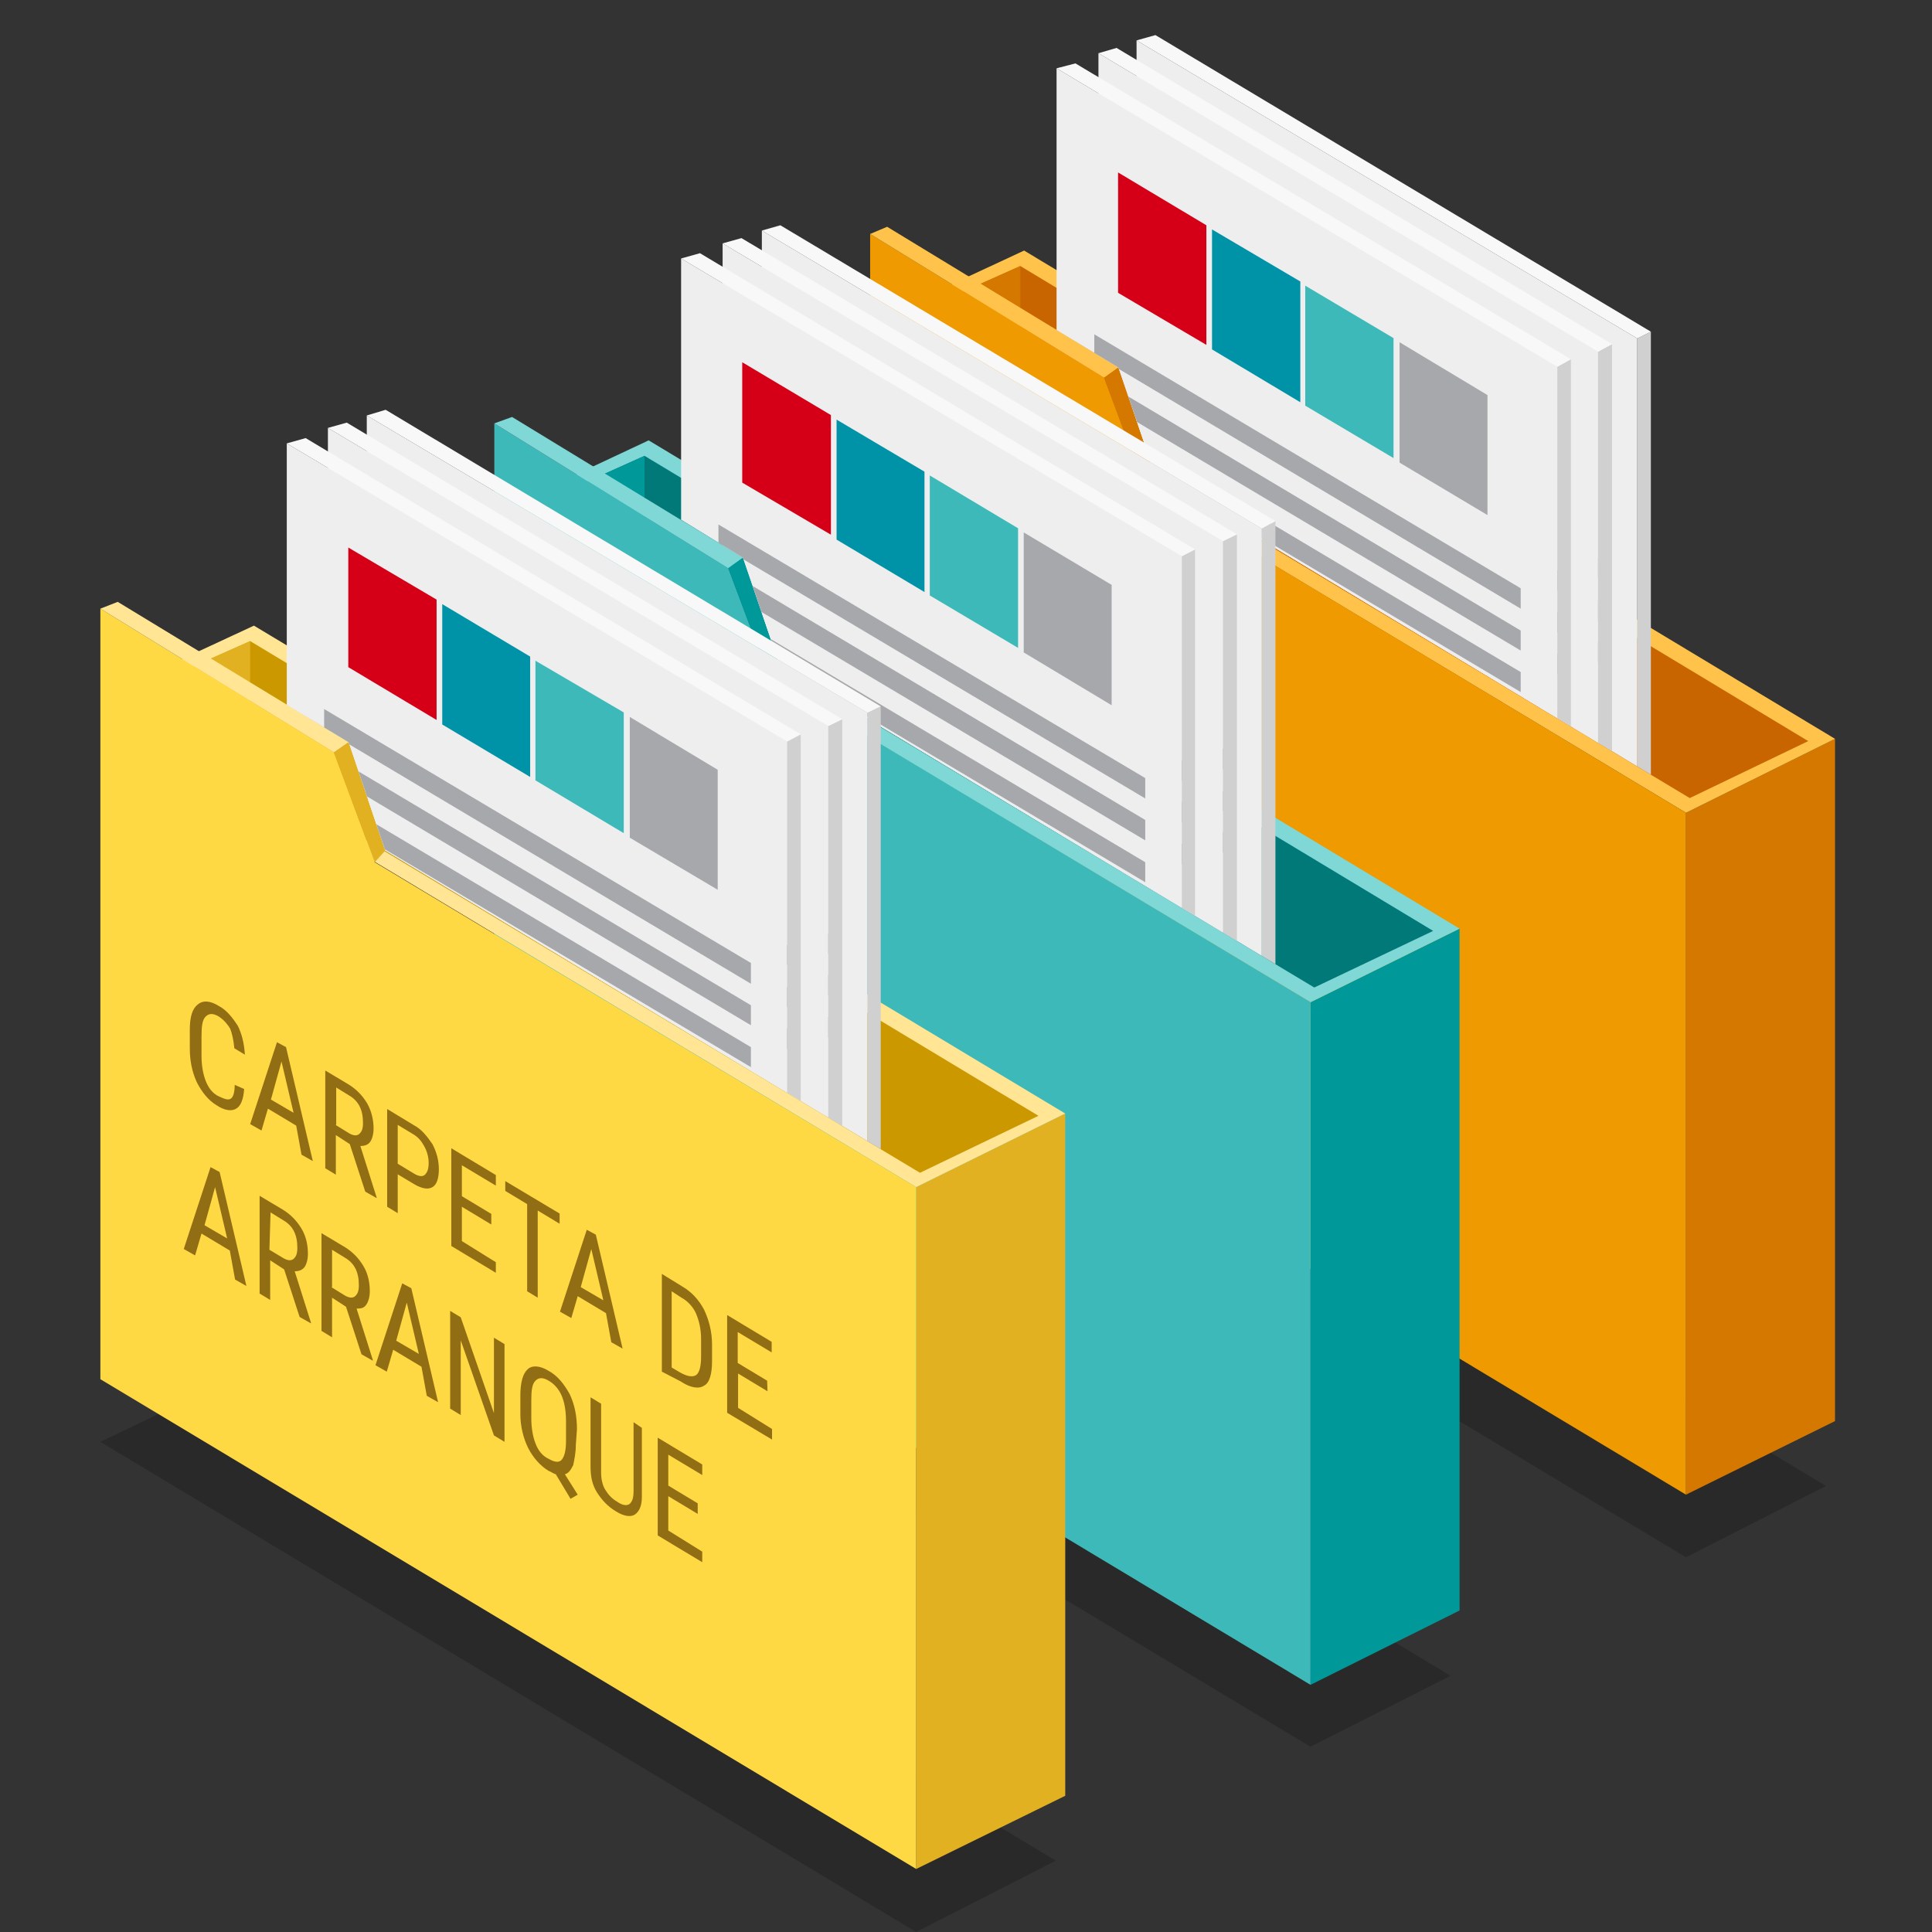
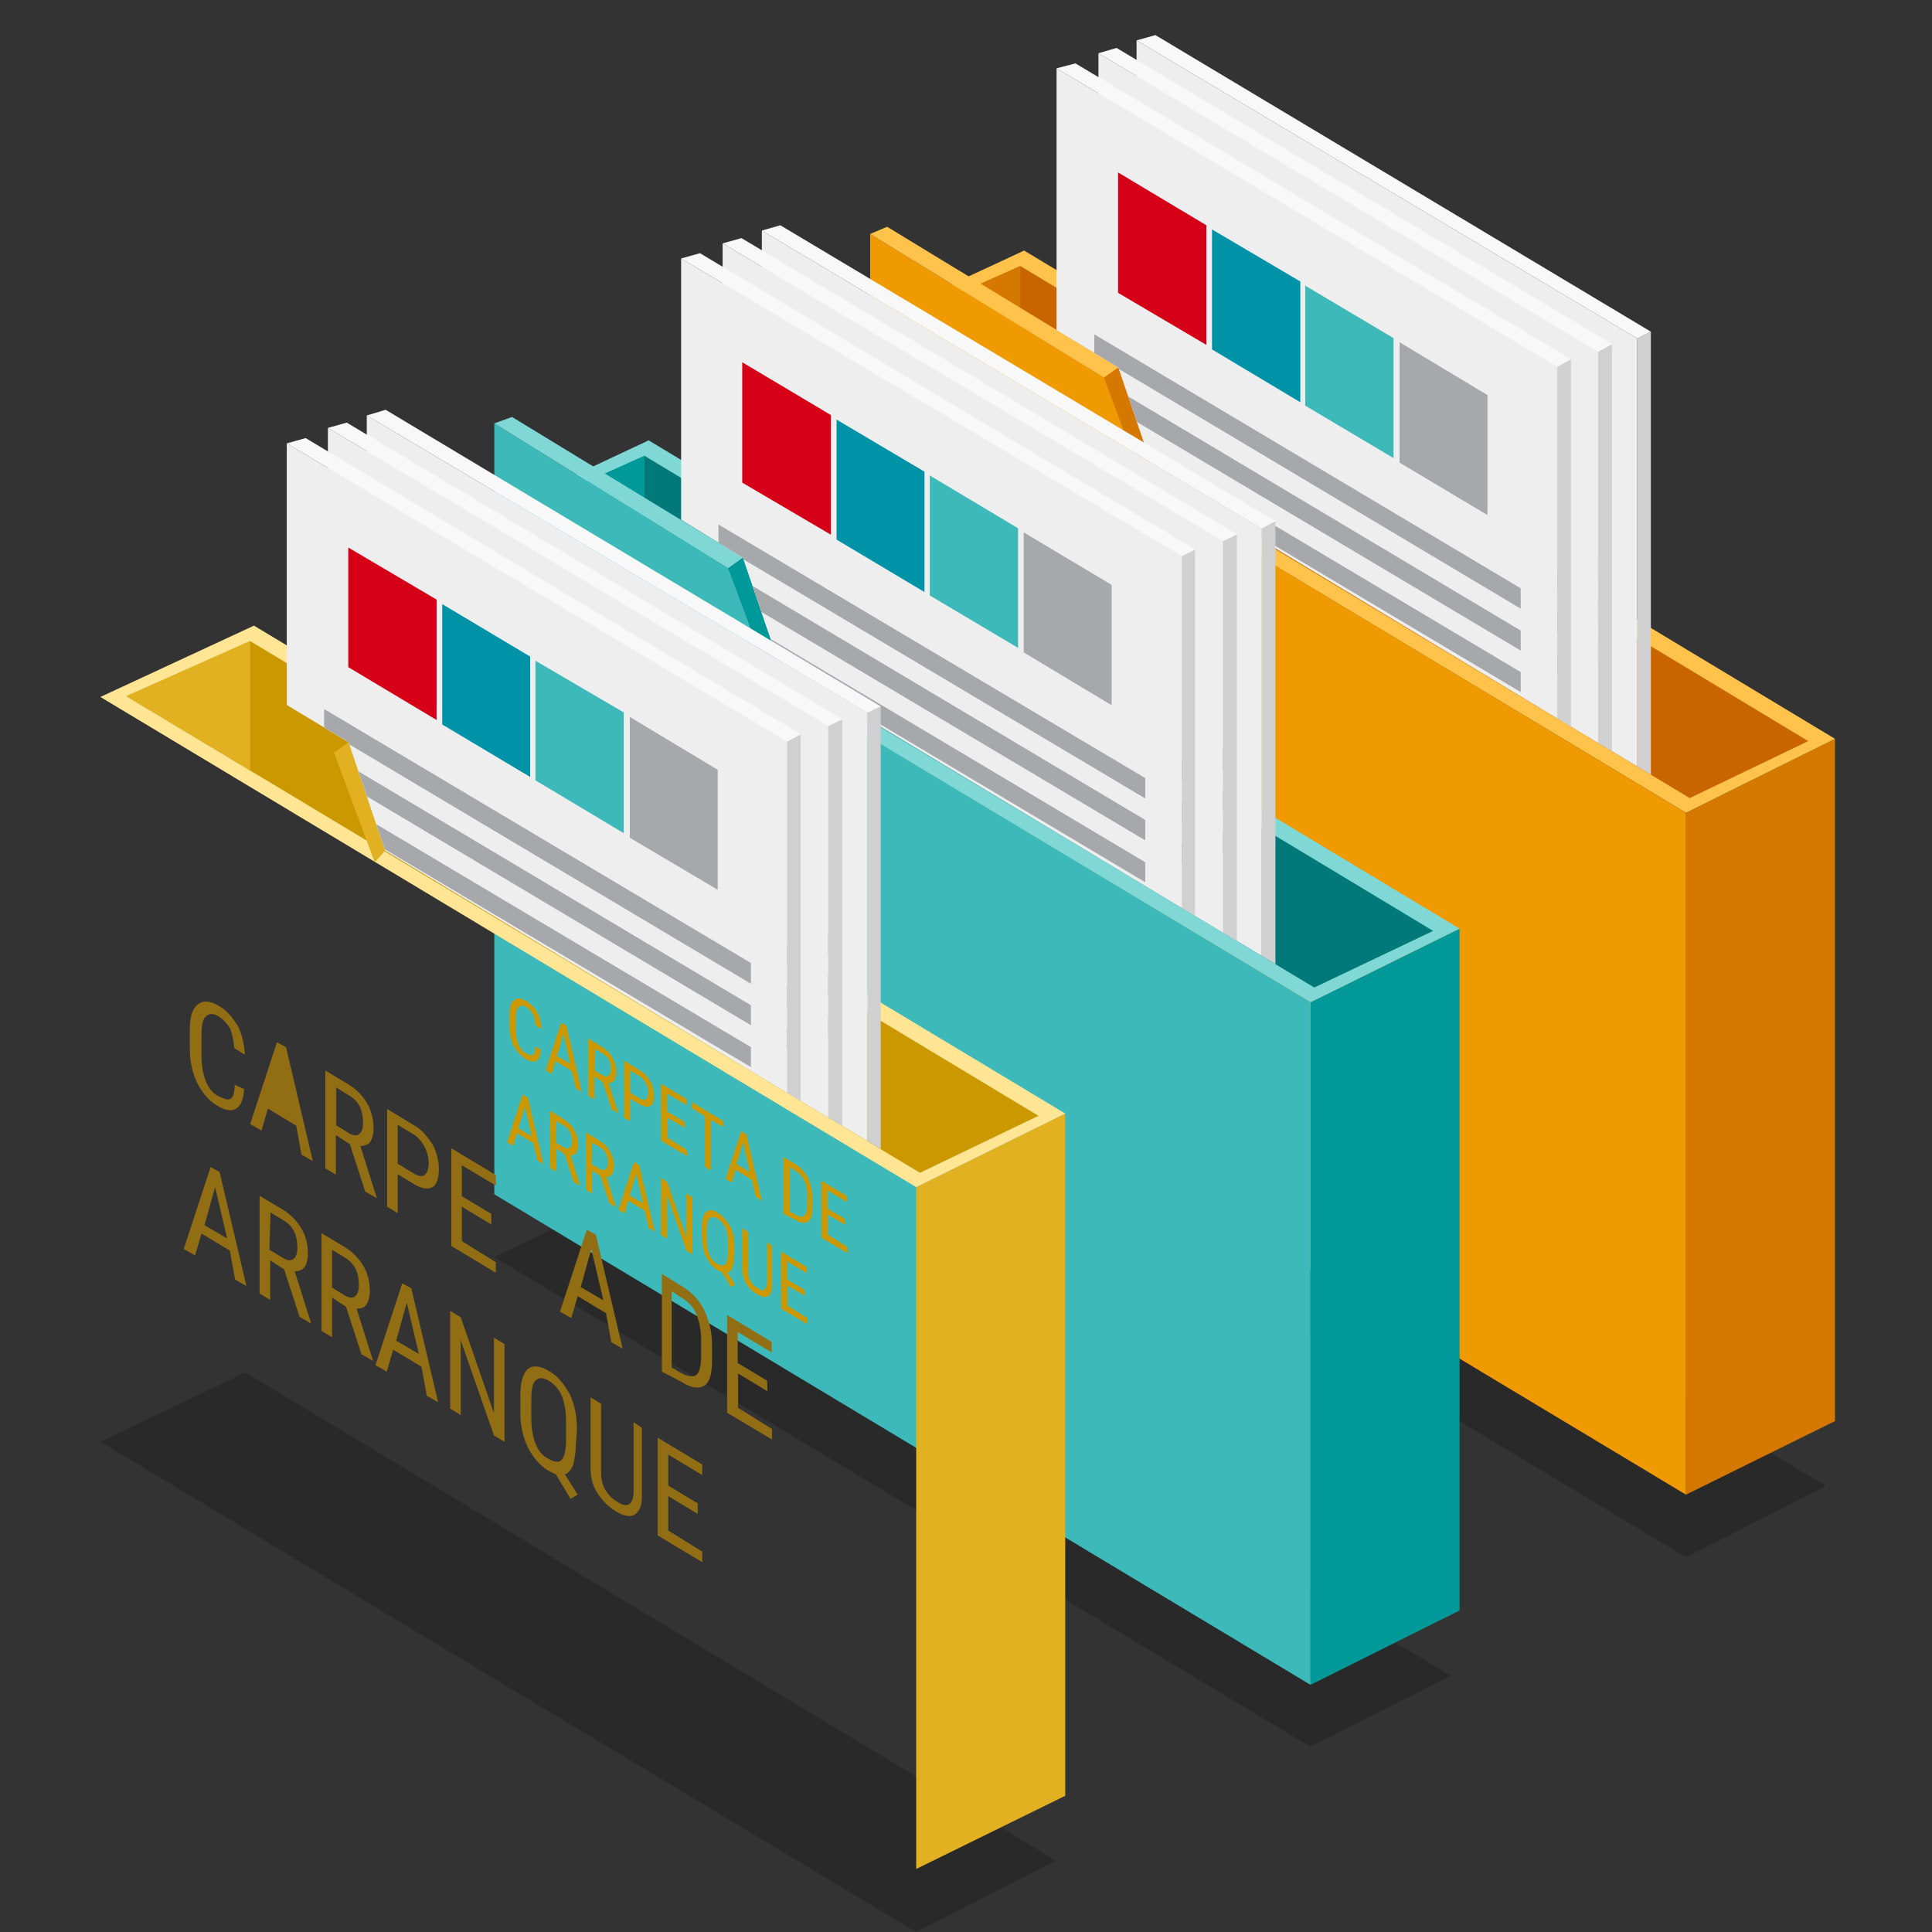
<svg xmlns="http://www.w3.org/2000/svg" xmlns:xlink="http://www.w3.org/1999/xlink" version="1.1" id="Capa_1" x="0px" y="0px" viewBox="0 0 512 512" style="enable-background:new 0 0 512 512;" xml:space="preserve">
  <rect x="0" y="0" width="512" height="512" fill="#333333" stroke="none" />
  <style type="text/css">
	.st0{opacity:0.2;enable-background:new    ;}
	.st1{fill:#D57800;}
	.st2{fill:#FFC34B;}
	.st3{fill:#C86500;}
	.st4{fill:#EF9A00;}
	.st5{clip-path:url(#SVGID_2_);}
	.st6{fill:#EEEEEE;}
	.st7{fill:#A6A8AB;}
	.st8{fill:#D50018;}
	.st9{fill:#0093A8;}
	.st10{fill:#3EB9BA;}
	.st11{fill:#D0D0D0;}
	.st12{fill:#F8F8F8;}
	.st13{fill:#009899;}
	.st14{fill:#7FD7D6;}
	.st15{fill:#007978;}
	.st16{clip-path:url(#SVGID_4_);}
	.st17{fill:#CB9800;}
	.st18{fill:#E2B121;}
	.st19{fill:#FFE594;}
	.st20{fill:#FFD944;}
	.st21{fill:#916D13;}
	.st22{clip-path:url(#SVGID_6_);}
</style>
  <g>
    <polygon class="st0" points="446.8,412.7 483.9,393.8 268.9,264.3 230.6,282.8  " />
    <polygon class="st1" points="486.3,376.6 446.8,396.1 446.8,215.4 486.3,195.8  " />
    <polygon class="st2" points="446.8,215.4 486.3,195.8 271.4,66.4 230.6,85.4  " />
    <polygon class="st3" points="447.8,211.5 479.2,196.4 270.4,70.5 237.5,85.2  " />
    <polygon class="st1" points="270.4,70.5 270.4,70.5 237.5,85.2 270.4,104.8  " />
    <polygon class="st4" points="303.4,129.1 292.6,100.1 230.6,62 230.6,85.4 230.6,266.2 446.8,396.1 446.8,215.4  " />
    <polygon class="st2" points="230.6,62 235.1,60.1 296.4,97.4 292.6,100.1  " />
    <polygon class="st1" points="296.4,97.4 306.2,126.1 303.4,129.1 292.6,100.1  " />
    <g>
      <g>
        <g>
          <g>
            <defs>
              <polygon id="SVGID_1_" points="278.4,86.5 296.4,97.4 306.2,126.1 447.8,211.5 447.8,79.4 307.7,0 278.2,10.6       " />
            </defs>
            <clipPath id="SVGID_2_">
              <use xlink:href="#SVGID_1_" style="overflow:visible;" />
            </clipPath>
            <g class="st5">
              <g>
                <polygon class="st6" points="301.2,191.3 433.9,270.5 433.9,89.7 301.2,10.7        " />
                <polygon class="st7" points="311.2,86.6 424.2,153.7 424.2,148.4 311.2,81.1        " />
                <polygon class="st7" points="311.2,97.5 424.2,164.9 424.2,159.6 311.2,92.2        " />
                <polygon class="st7" points="311.2,108.7 424.2,176 424.2,170.6 311.2,103.4        " />
                <polygon class="st7" points="311.2,119.8 366,152.4 366,147.1 311.2,114.4        " />
                <polygon class="st8" points="317.5,70.1 340.9,84 340.9,52.1 317.5,38.2        " />
                <polygon class="st9" points="342.5,85.3 365.8,99.1 365.8,67.3 342.5,53.3        " />
                <polygon class="st10" points="367.1,100 390.5,114 390.5,82.1 367.1,68.3        " />
                <polygon class="st7" points="392.1,115.2 415.4,129 415.4,97.3 392.1,83.3        " />
                <polygon class="st11" points="437.5,268.5 433.9,270.4 433.9,89.7 437.5,87.9        " />
                <polygon class="st12" points="433.9,89.7 437.5,87.9 306.2,9.3 301.2,10.7        " />
              </g>
              <g>
                <polygon class="st6" points="291.1,194.8 423.5,273.8 423.5,93.2 291.1,14.1        " />
                <polygon class="st7" points="300.9,89.9 414,157.2 414,151.9 300.9,84.5        " />
                <polygon class="st7" points="300.9,101 414,168.4 414,163 300.9,95.7        " />
                <polygon class="st7" points="300.9,112.1 414,179.4 414,174 300.9,106.7        " />
                <polygon class="st7" points="300.9,123.2 355.8,155.9 355.8,150.6 300.9,117.8        " />
                <polygon class="st8" points="307.2,73.5 330.6,87.4 330.6,55.6 307.2,41.6        " />
                <polygon class="st9" points="332.1,88.6 355.5,102.5 355.5,70.6 332.1,56.8        " />
                <polygon class="st10" points="356.9,103.5 380.3,117.4 380.3,85.5 356.9,71.6        " />
                <polygon class="st7" points="381.8,118.6 405.1,132.4 405.1,100.6 381.8,86.7        " />
                <polygon class="st11" points="427.2,271.9 423.5,273.8 423.5,93.2 427.2,91.2        " />
                <polygon class="st12" points="423.5,93.2 427.2,91.2 295.9,12.7 291.1,14.1        " />
              </g>
              <g>
                <polygon class="st6" points="280,198.9 412.7,277.9 412.7,97.2 280,18.1        " />
                <polygon class="st7" points="290,93.9 403,161.3 403,155.9 290,88.6        " />
                <polygon class="st7" points="290,105.1 403,172.4 403,167.1 290,99.7        " />
                <polygon class="st7" points="290,116.1 403,183.4 403,178.1 290,110.8        " />
                <polygon class="st7" points="290,127.2 344.8,160 344.8,154.6 290,121.9        " />
                <polygon class="st8" points="296.3,77.6 319.7,91.4 319.7,59.7 296.3,45.7        " />
                <polygon class="st9" points="321.2,92.6 344.6,106.6 344.6,74.6 321.2,60.8        " />
                <polygon class="st10" points="345.9,107.5 369.3,121.4 369.3,89.6 345.9,75.7        " />
                <polygon class="st7" points="370.9,122.6 394.2,136.5 394.2,104.7 370.9,90.7        " />
                <polygon class="st11" points="416.3,275.9 412.7,277.9 412.7,97.2 416.3,95.2        " />
                <polygon class="st12" points="412.7,97.2 416.3,95.2 285,16.8 280,18.1        " />
              </g>
            </g>
          </g>
        </g>
      </g>
    </g>
  </g>
  <g>
    <polygon class="st0" points="347.3,462.9 384.4,444.1 169.6,314.8 131,333.1  " />
    <polygon class="st13" points="386.8,426.8 347.3,446.5 347.3,265.6 386.8,246.1  " />
    <polygon class="st14" points="347.3,265.6 386.8,246.1 171.9,116.7 131,135.9  " />
    <polygon class="st15" points="348.3,261.7 379.8,246.7 170.8,120.8 138.1,135.5  " />
    <polygon class="st13" points="170.8,120.8 170.8,120.8 138.1,135.5 170.8,155.1  " />
    <polygon class="st10" points="203.8,179.4 193,150.6 131,112.2 131,135.9 131,316.5 347.3,446.5 347.3,265.6  " />
    <polygon class="st14" points="131,112.2 135.7,110.5 196.9,147.8 193,150.6  " />
    <polygon class="st13" points="196.9,147.8 206.7,176.5 203.8,179.4 193,150.6  " />
    <g>
      <g>
        <g>
          <g>
            <defs>
              <polygon id="SVGID_3_" points="178.8,136.7 196.9,147.8 206.7,176.5 348.3,261.7 348.3,129.8 208.3,50.4 178.6,61.1       " />
            </defs>
            <clipPath id="SVGID_4_">
              <use xlink:href="#SVGID_3_" style="overflow:visible;" />
            </clipPath>
            <g class="st16">
              <g>
                <polygon class="st6" points="201.9,241.8 334.4,320.8 334.4,140.1 201.9,61.1        " />
                <polygon class="st7" points="211.6,136.8 324.7,204.2 324.7,198.8 211.6,131.4        " />
                <polygon class="st7" points="211.6,147.9 324.7,215.3 324.7,210 211.6,142.6        " />
                <polygon class="st7" points="211.6,159 324.7,226.3 324.7,220.9 211.6,153.7        " />
                <polygon class="st7" points="211.6,170.1 266.6,202.9 266.6,197.5 211.6,164.8        " />
                <polygon class="st8" points="217.9,120.4 241.4,134.3 241.4,102.5 217.9,88.6        " />
                <polygon class="st9" points="242.9,135.5 266.3,149.5 266.3,117.5 242.9,103.7        " />
                <polygon class="st10" points="267.6,150.4 291.1,164.3 291.1,132.4 267.6,118.6        " />
                <polygon class="st7" points="292.6,165.5 316,179.4 316,147.6 292.6,133.6        " />
                <polygon class="st11" points="338,318.9 334.4,320.7 334.4,140.1 338,138.1        " />
                <polygon class="st12" points="334.4,140.1 338,138.1 206.8,59.7 201.9,61.1        " />
              </g>
              <g>
                <polygon class="st6" points="191.5,245.1 324.1,324.1 324.1,143.4 191.5,64.5        " />
                <polygon class="st7" points="201.5,140.3 314.5,207.6 314.5,202.2 201.5,134.9        " />
                <polygon class="st7" points="201.5,151.2 314.5,218.6 314.5,213.3 201.5,145.9        " />
                <polygon class="st7" points="201.5,162.4 314.5,229.8 314.5,224.4 201.5,157.1        " />
                <polygon class="st7" points="201.5,173.6 256.3,206.2 256.3,200.9 201.5,168.1        " />
                <polygon class="st8" points="207.7,123.8 231.1,137.7 231.1,105.8 207.7,92        " />
                <polygon class="st9" points="232.8,139 256.1,152.9 256.1,121 232.8,107        " />
                <polygon class="st10" points="257.4,153.7 280.8,167.7 280.8,135.9 257.4,122        " />
                <polygon class="st7" points="282.4,168.9 305.7,182.9 305.7,151 282.4,137        " />
                <polygon class="st11" points="327.8,322.2 324.1,324.1 324.1,143.4 327.8,141.6        " />
                <polygon class="st12" points="324.1,143.4 327.8,141.6 196.5,63.1 191.5,64.5        " />
              </g>
              <g>
                <polygon class="st6" points="180.5,249.2 313.2,328.3 313.2,147.4 180.5,68.5        " />
                <polygon class="st7" points="190.4,144.3 303.5,211.6 303.5,206.2 190.4,139        " />
                <polygon class="st7" points="190.4,155.4 303.5,222.7 303.5,217.3 190.4,149.9        " />
                <polygon class="st7" points="190.4,166.4 303.5,233.8 303.5,228.5 190.4,161.1        " />
                <polygon class="st7" points="190.4,177.6 245.3,210.3 245.3,204.9 190.4,172.3        " />
                <polygon class="st8" points="196.7,127.9 220.2,141.7 220.2,110 196.7,96        " />
                <polygon class="st9" points="221.7,143 245,156.9 245,125 221.7,111.2        " />
                <polygon class="st10" points="246.4,157.8 269.8,171.7 269.8,140 246.4,126        " />
                <polygon class="st7" points="271.3,172.9 294.6,186.9 294.6,155 271.3,141.1        " />
                <polygon class="st11" points="316.7,326.3 313.2,328.3 313.2,147.4 316.7,145.6        " />
                <polygon class="st12" points="313.2,147.4 316.7,145.6 185.5,67.1 180.5,68.5        " />
              </g>
            </g>
          </g>
        </g>
      </g>
    </g>
  </g>
  <g>
    <g>
      <path class="st17" d="M143.3,278.1c-0.1,1.6-0.4,2.6-1.1,3c-0.7,0.4-1.7,0.3-3-0.5c-1.3-0.9-2.3-2.1-3.1-3.5    c-0.8-1.6-1.1-3.4-1.1-5.3V269c0-2.1,0.4-3.3,1.2-3.9c0.8-0.7,1.8-0.7,3.3,0.2c1.2,0.7,2.2,1.8,2.9,3c0.7,1.3,1,2.7,1.1,4.4    l-1.6-1c-0.1-1.3-0.3-2.3-0.7-3s-0.9-1.3-1.7-1.8s-1.5-0.5-2.1,0c-0.5,0.5-0.7,1.5-0.7,3.1v2.8c0,1.5,0.2,2.8,0.7,3.9    c0.4,1.1,1.1,2,2,2.4c0.8,0.5,1.4,0.7,1.8,0.4c0.4-0.2,0.7-1,0.7-2.2L143.3,278.1z" />
      <path class="st17" d="M151.5,283.8l-4.3-2.6l-1,3.4l-1.6-1l4.1-12.6l1.4,0.8l4.1,17.6l-1.6-1L151.5,283.8z M147.6,279.8l3.5,2.1    l-1.8-7.9L147.6,279.8z" />
      <path class="st17" d="M159.7,286.7l-2.2-1.4v6.1l-1.6-1v-15.2l3.6,2.2c1.2,0.8,2.2,1.7,2.8,2.9c0.7,1.1,1,2.5,1,3.9    c0,0.9-0.2,1.6-0.5,2.1c-0.4,0.5-0.8,0.7-1.5,0.7l2.5,7.9v0.1l-1.7-1L159.7,286.7z M157.6,283.7l2,1.2c0.7,0.4,1.2,0.5,1.6,0.2    c0.4-0.3,0.7-0.8,0.7-1.7c0-2-0.7-3.4-2.2-4.2l-2-1.2L157.6,283.7z" />
      <path class="st17" d="M167,291.2v6l-1.6-1v-15.1l4.1,2.5c1.2,0.7,2.1,1.7,2.8,2.9c0.7,1.2,1,2.5,1,3.9s-0.3,2.4-1,2.7    c-0.7,0.4-1.6,0.2-2.7-0.4L167,291.2z M167,289.6l2.5,1.5c0.7,0.4,1.3,0.5,1.6,0.2c0.4-0.3,0.7-0.9,0.7-1.8c0-0.9-0.2-1.7-0.7-2.5    c-0.4-0.8-0.9-1.4-1.6-1.8l-2.5-1.5V289.6z" />
      <path class="st17" d="M181.5,298.9l-4.6-2.7v5.3l5.2,3.3v1.6l-6.9-4.1v-15.1l6.8,4.1v1.6l-5.2-3.1v4.8l4.6,2.7L181.5,298.9z" />
      <path class="st17" d="M191.9,298.8l-3.5-2v13.4l-1.6-1v-13.4l-3.4-2.1v-1.6l8.3,5v1.6H191.9z" />
      <path class="st17" d="M199.2,312.6l-4.3-2.6l-1,3.4l-1.6-1l4.1-12.6l1.4,0.8l4.1,17.6l-1.6-1L199.2,312.6z M195.2,308.5l3.5,2.1    l-1.8-7.9L195.2,308.5z" />
      <path class="st17" d="M207.6,321.7v-15.1l3,1.8c1.5,0.9,2.6,2.1,3.5,3.7c0.8,1.6,1.2,3.4,1.2,5.4v2.5c0,2.1-0.4,3.4-1.2,3.8    c-0.8,0.4-2.1,0.4-3.6-0.7L207.6,321.7z M209.3,309.3V321l1.3,0.8c1.1,0.7,2,0.8,2.5,0.4c0.5-0.4,0.8-1.4,0.8-2.9v-2.6    c0-1.6-0.3-2.9-0.8-3.9c-0.5-1-1.3-2-2.3-2.5L209.3,309.3z" />
      <path class="st17" d="M224,324.6l-4.6-2.7v5.3l5.2,3.3v1.6l-6.9-4.1v-15.1l6.8,4.1v1.6l-5.2-3.1v4.8l4.6,2.7L224,324.6z" />
      <path class="st17" d="M141.3,302.9l-4.3-2.6l-1,3.4l-1.6-1l4.1-12.6l1.4,0.8l4.1,17.6l-1.6-1L141.3,302.9z M137.4,299l3.5,2.1    l-1.8-7.9L137.4,299z" />
      <path class="st17" d="M149.6,305.8l-2.2-1.4v6.1l-1.6-1v-15.1l3.6,2.2c1.2,0.8,2.2,1.7,2.8,2.9c0.7,1.2,1,2.5,1,3.9    c0,0.9-0.2,1.6-0.5,2.1c-0.4,0.5-0.8,0.7-1.5,0.7l2.5,7.9v0.1l-1.7-1L149.6,305.8z M147.3,302.8l2,1.2c0.7,0.4,1.2,0.5,1.6,0.2    c0.4-0.3,0.7-0.8,0.7-1.7c0-2-0.7-3.4-2.2-4.2l-2-1.2L147.3,302.8z" />
      <path class="st17" d="M159.1,311.6l-2.2-1.4v6.1l-1.6-1v-15.2l3.6,2.2c1.2,0.8,2.2,1.7,2.8,2.9c0.7,1.2,1,2.5,1,3.9    c0,0.9-0.2,1.6-0.5,2.1c-0.4,0.5-0.8,0.7-1.5,0.7l2.5,7.9v0.1l-1.7-1L159.1,311.6z M156.8,308.5l2,1.2c0.7,0.4,1.2,0.5,1.6,0.2    c0.4-0.3,0.7-0.8,0.7-1.7c0-2-0.7-3.4-2.2-4.2l-2-1.2L156.8,308.5z" />
      <path class="st17" d="M170.8,320.8l-4.3-2.6l-1,3.4l-1.6-1L168,308l1.4,0.8l4.1,17.6l-1.6-1L170.8,320.8z M166.9,316.8l3.5,2.1    l-1.8-7.9L166.9,316.8z" />
      <path class="st17" d="M183.5,332.4l-1.6-1l-5.1-14.6v11.5l-1.6-1v-15.1l1.6,1l5.1,14.7v-11.6l1.6,1V332.4z" />
      <path class="st17" d="M194.5,332.8c0,1.3-0.1,2.3-0.4,3.1c-0.3,0.7-0.7,1.2-1.3,1.4l2,3.1l-1.1,0.7l-2.3-3.9    c-0.4-0.1-0.7-0.3-1.1-0.5c-1.3-0.8-2.4-2.1-3.1-3.5c-0.8-1.5-1.1-3.4-1.2-5.3v-2.7c0-2.1,0.4-3.4,1.1-4c0.7-0.7,1.8-0.7,3.1,0.2    c1.4,0.8,2.4,2.1,3.3,3.6c0.9,1.5,1.1,3.4,1.1,5.4V332.8z M192.9,329.2c0-1.6-0.2-2.9-0.7-3.9c-0.5-1-1.1-1.8-2.1-2.4    c-0.9-0.5-1.5-0.5-2.1,0c-0.4,0.5-0.7,1.5-0.7,3v2.7c0,1.5,0.2,2.8,0.7,3.9s1.1,2,2.1,2.4c0.9,0.5,1.6,0.7,2.1,0.1    c0.4-0.5,0.7-1.4,0.7-2.9V329.2z" />
      <path class="st17" d="M204.6,330.2v10.6c0,1.4-0.4,2.3-1.1,2.7c-0.7,0.4-1.6,0.2-2.9-0.5c-1.3-0.8-2.2-1.7-2.9-2.9    c-0.7-1.2-1-2.5-1-4v-10.6l1.6,1V337c0,1,0.2,2,0.7,2.6c0.4,0.7,0.9,1.3,1.8,1.8c0.8,0.5,1.4,0.7,1.8,0.3c0.4-0.3,0.7-0.9,0.7-2    v-10.5L204.6,330.2z" />
      <path class="st17" d="M213.3,343.4l-4.6-2.7v5.3l5.2,3.3v1.6l-6.9-4.1v-15.1l6.8,4.1v1.6l-5.2-3.1v4.8l4.6,2.7L213.3,343.4z" />
    </g>
    <polygon class="st0" points="242.8,512 279.8,493.1 65,363.7 26.6,382.1  " />
    <polygon class="st18" points="282.3,475.9 242.8,495.3 242.8,314.6 282.3,295.1  " />
    <polygon class="st19" points="242.8,314.6 282.3,295.1 67.3,165.8 26.6,184.7  " />
    <polygon class="st17" points="243.8,310.8 275.2,295.7 66.3,169.9 33.5,184.5  " />
    <polygon class="st18" points="66.3,169.9 66.3,169.9 33.5,184.5 66.3,204.1  " />
-     <polygon class="st20" points="99.3,228.5 88.5,199.4 26.6,161.3 26.6,184.7 26.6,365.5 242.8,495.3 242.8,314.6  " />
-     <polygon class="st19" points="26.6,161.3 31.2,159.5 92.4,196.7 88.5,199.4  " />
    <polygon class="st18" points="92.4,196.7 102.1,225.4 99.3,228.5 88.5,199.4  " />
    <g>
      <path class="st21" d="M64.7,288.6c-0.2,2.8-0.9,4.5-2.1,5.2c-1.1,0.7-3,0.6-5.2-0.9c-2.2-1.3-3.9-3.5-5.2-6    c-1.3-2.8-1.9-5.8-1.9-9.1v-4.9c0-3.5,0.7-5.6,2.1-6.7c1.3-1.1,3.2-1.1,5.6,0.4c2.1,1.1,3.7,3.2,5,5.2c1.1,2.2,1.7,4.7,1.9,7.7    l-2.8-1.7c-0.2-2.2-0.6-3.9-1.1-5.2c-0.7-1.1-1.5-2.2-3-3.2c-1.5-0.9-2.6-0.9-3.5,0c-0.9,0.9-1.1,2.6-1.1,5.4v4.9    c0,2.6,0.4,4.9,1.1,6.7c0.7,1.9,1.9,3.4,3.4,4.1c1.5,0.7,2.4,1.1,3.2,0.7c0.7-0.4,1.1-1.7,1.1-3.7L64.7,288.6z" />
-       <path class="st21" d="M78.5,298.3l-7.5-4.5l-1.7,5.8l-3-1.7l7.1-21.7l2.4,1.3l7.1,30.2l-3-1.7L78.5,298.3z M71.8,291.4l6,3.5    l-3.2-13.6L71.8,291.4z" />
+       <path class="st21" d="M78.5,298.3l-7.5-4.5l-1.7,5.8l-3-1.7l7.1-21.7l2.4,1.3l7.1,30.2l-3-1.7L78.5,298.3z M71.8,291.4l6,3.5    L71.8,291.4z" />
      <path class="st21" d="M92.7,303.2l-3.7-2.4v10.5l-2.8-1.7v-25.9l6.2,3.7c2.1,1.3,3.7,3,4.9,5c1.1,1.9,1.7,4.3,1.7,6.7    c0,1.5-0.4,2.8-0.9,3.5s-1.3,1.1-2.6,1.1l4.3,13.6v0.2l-3-1.7L92.7,303.2z M88.9,298.1l3.4,2.1c1.1,0.7,2.1,0.9,2.8,0.4    c0.7-0.6,1.1-1.3,1.1-3c0-3.4-1.1-5.8-3.7-7.3l-3.4-2.1v9.9H88.9z" />
      <path class="st21" d="M105.4,311.2v10.3l-2.8-1.7v-25.9l7.1,4.3c2.1,1.1,3.5,3,4.9,5c1.1,2.1,1.7,4.3,1.7,6.7    c0,2.4-0.6,4.1-1.7,4.7c-1.1,0.7-2.8,0.4-4.7-0.7L105.4,311.2z M105.4,308.4l4.3,2.6c1.1,0.7,2.2,0.9,2.8,0.4    c0.7-0.6,1.1-1.5,1.1-3.2c0-1.5-0.4-3-1.1-4.3c-0.7-1.3-1.5-2.4-2.8-3.2l-4.3-2.6V308.4z" />
      <path class="st21" d="M130.2,324.5l-7.8-4.7v9.1l9,5.6v2.8l-11.8-7.1v-25.9l11.8,7.1v2.8l-9-5.4v8.2l7.8,4.7V324.5z" />
-       <path class="st21" d="M148.3,324.3l-5.8-3.5v23.1l-2.8-1.7v-23.1l-5.8-3.5v-2.6l14.4,8.6V324.3z" />
      <path class="st21" d="M160.6,348l-7.5-4.5l-1.7,5.8l-3-1.7l7.1-21.7l2.4,1.3l7.1,30.2l-3-1.7L160.6,348z M153.9,341.1l6,3.5    l-3.2-13.6L153.9,341.1z" />
      <path class="st21" d="M175.4,363.5v-25.9l5.2,3.2c2.6,1.5,4.5,3.5,6,6.3c1.3,2.8,2.1,5.8,2.1,9.3v4.3c0,3.5-0.7,5.8-2.1,6.5    c-1.3,0.9-3.5,0.7-6.2-1.1L175.4,363.5z M178,342.2v20.2l2.2,1.3c1.9,1.1,3.4,1.3,4.3,0.7c0.9-0.7,1.3-2.4,1.3-5v-4.5    c0-2.8-0.6-5-1.3-6.7c-0.7-1.7-2.2-3.4-3.9-4.3L178,342.2z" />
      <path class="st21" d="M203.4,368.7l-7.8-4.7v9.1l9,5.6v2.8l-11.9-7.1v-25.9l11.8,7.1v2.8l-9-5.4v8.2l7.8,4.7L203.4,368.7z" />
      <path class="st21" d="M60.9,331.4l-7.5-4.5l-1.7,5.8l-3-1.7l7.1-21.7l2.4,1.3l7.1,30.2l-3-1.7L60.9,331.4z M54.2,324.7l6,3.5    L57,314.6L54.2,324.7z" />
      <path class="st21" d="M75.3,336.4l-3.7-2.4v10.5l-2.8-1.7v-25.9l6.2,3.7c2.1,1.3,3.7,3,4.9,5s1.7,4.3,1.7,6.7    c0,1.5-0.4,2.8-0.9,3.5c-0.6,0.7-1.3,1.1-2.6,1.1l4.3,13.6v0.2l-3-1.7L75.3,336.4z M71.4,331.2l3.5,2.1c1.1,0.7,2.1,0.9,2.8,0.4    c0.7-0.6,1.1-1.3,1.1-3c0-3.4-1.1-5.8-3.7-7.3l-3.4-2.1L71.4,331.2z" />
      <path class="st21" d="M91.7,346.3l-3.7-2.4v10.5l-2.8-1.7v-25.9l6.2,3.7c2.1,1.3,3.7,3,4.9,5s1.7,4.3,1.7,6.7    c0,1.5-0.4,2.8-0.9,3.5c-0.6,0.9-1.3,1.1-2.6,1.1l4.3,13.6v0.2l-3-1.7L91.7,346.3z M87.8,341.1l3.4,2.1c1.1,0.7,2.1,0.9,2.8,0.4    c0.7-0.6,1.1-1.3,1.1-3c0-3.4-1.1-5.8-3.7-7.3l-3.4-2.1v9.9H87.8z" />
      <path class="st21" d="M111.7,362.2l-7.5-4.5l-1.7,5.8l-3-1.7l7.1-21.7l2.4,1.3l7.1,30.2l-3-1.7L111.7,362.2z M105,355.3l6,3.5    l-3.2-13.6L105,355.3z" />
      <path class="st21" d="M133.7,382.1l-2.8-1.7l-8.8-25.2v19.8l-2.8-1.7v-25.9l2.8,1.7l8.8,25.4v-20l2.8,1.7V382.1z" />
      <path class="st21" d="M152.6,382.9c0,2.2-0.4,3.9-0.7,5.4c-0.6,1.1-1.1,2.1-2.2,2.4l3.4,5.4l-1.9,1.1l-3.9-6.5    c-0.7-0.2-1.1-0.6-1.9-0.9c-2.2-1.3-4.1-3.5-5.4-6c-1.3-2.6-2.1-5.8-2.1-9.1v-4.9c0-3.5,0.7-5.8,1.9-6.9c1.1-1.1,3.2-1.1,5.6,0.4    c2.4,1.3,4.1,3.5,5.6,6.2c1.3,2.8,1.9,5.8,1.9,9.3L152.6,382.9z M150,376.7c0-2.8-0.4-5-1.1-6.7c-0.7-1.7-1.9-3.2-3.5-4.1    c-1.5-0.9-2.6-0.9-3.5,0c-0.9,0.9-1.1,2.6-1.1,5.2v4.7c0,2.6,0.4,4.9,1.1,6.7c0.7,1.9,1.9,3.4,3.5,4.1c1.5,0.9,2.8,1.1,3.5,0.2    c0.7-0.9,1.1-2.4,1.1-5V376.7z" />
      <path class="st21" d="M170.1,378.4v18.3c0,2.4-0.7,3.9-1.9,4.7c-1.1,0.7-3,0.4-5-0.9c-2.2-1.3-3.7-3-5-5c-1.3-2.1-1.7-4.3-1.7-6.9    v-18.3l2.8,1.7v18.3c0,1.7,0.4,3.4,1.1,4.5c0.7,1.1,1.5,2.2,3.2,3.2c1.3,0.9,2.4,1.1,3.2,0.6c0.7-0.6,1.1-1.5,1.1-3.4v-18.3    L170.1,378.4z" />
      <path class="st21" d="M184.9,401.2l-7.8-4.7v9.1l9,5.6v2.8l-11.8-7.1V381l11.8,7.1v2.8l-9-5.4v8.2l7.8,4.7V401.2z" />
    </g>
    <g>
      <g>
        <g>
          <g>
            <defs>
              <polygon id="SVGID_5_" points="74.3,185.8 92.4,196.7 102.1,225.4 243.8,310.8 243.8,178.8 103.7,99.3 74.2,110       " />
            </defs>
            <clipPath id="SVGID_6_">
              <use xlink:href="#SVGID_5_" style="overflow:visible;" />
            </clipPath>
            <g class="st22">
              <g>
                <polygon class="st6" points="97.2,290.8 229.9,369.8 229.9,188.9 97.2,110.1        " />
                <polygon class="st7" points="107.2,185.8 220.2,253.2 220.2,247.8 107.2,180.5        " />
                <polygon class="st7" points="107.2,196.8 220.2,264.2 220.2,258.9 107.2,191.5        " />
                <polygon class="st7" points="107.2,208 220.2,275.4 220.2,270 107.2,202.7        " />
                <polygon class="st7" points="107.2,219.1 162,251.8 162,246.5 107.2,213.7        " />
                <polygon class="st8" points="113.5,169.4 136.9,183.3 136.9,151.5 113.5,137.6        " />
                <polygon class="st9" points="138.4,184.6 161.8,198.4 161.8,166.6 138.4,152.6        " />
                <polygon class="st10" points="163.1,199.4 186.5,213.3 186.5,181.5 163.1,167.5        " />
                <polygon class="st7" points="188.1,214.4 211.4,228.4 211.4,196.6 188.1,182.7        " />
                <polygon class="st11" points="233.4,367.8 229.9,369.8 229.9,188.9 233.4,187.2        " />
                <polygon class="st12" points="229.9,188.9 233.4,187.2 102.2,108.6 97.2,110.1        " />
              </g>
              <g>
                <polygon class="st6" points="86.9,294.1 219.5,373.1 219.5,192.4 86.9,113.4        " />
                <polygon class="st7" points="96.9,189.2 209.9,256.5 209.9,251.2 96.9,183.8        " />
                <polygon class="st7" points="96.9,200.3 209.9,267.7 209.9,262.3 96.9,195        " />
                <polygon class="st7" points="96.9,211.5 209.9,278.8 209.9,273.3 96.9,206.1        " />
                <polygon class="st7" points="96.9,222.4 151.8,255.2 151.8,249.9 96.9,217.1        " />
                <polygon class="st8" points="103.2,172.8 126.6,186.8 126.6,154.9 103.2,140.9        " />
                <polygon class="st9" points="128.1,187.9 151.5,201.8 151.5,170 128.1,156.1        " />
                <polygon class="st10" points="152.8,202.8 176.2,216.8 176.2,184.8 152.8,171        " />
                <polygon class="st7" points="177.7,217.9 201.1,231.7 201.1,199.9 177.7,186        " />
                <polygon class="st11" points="223.2,371.3 219.5,373.1 219.5,192.4 223.2,190.6        " />
                <polygon class="st12" points="219.5,192.4 223.2,190.6 91.9,112 86.9,113.4        " />
              </g>
              <g>
                <polygon class="st6" points="76,298.3 208.6,377.2 208.6,196.5 76,117.5        " />
                <polygon class="st7" points="85.9,193.3 199,260.7 199,255.2 85.9,187.9        " />
                <polygon class="st7" points="85.9,204.3 199,271.7 199,266.4 85.9,199        " />
                <polygon class="st7" points="85.9,215.5 199,282.8 199,277.5 85.9,210.2        " />
                <polygon class="st7" points="85.9,226.5 140.8,259.4 140.8,253.9 85.9,221.2        " />
                <polygon class="st8" points="92.3,176.8 115.7,190.8 115.7,158.9 92.3,145.1        " />
                <polygon class="st9" points="117.2,192 140.5,205.9 140.5,174 117.2,160.1        " />
                <polygon class="st10" points="141.9,206.8 165.3,220.8 165.3,188.8 141.9,175.1        " />
                <polygon class="st7" points="166.9,222 190.2,235.8 190.2,204 166.9,190        " />
                <polygon class="st11" points="212.2,375.4 208.6,377.2 208.6,196.5 212.2,194.6        " />
                <polygon class="st12" points="208.6,196.5 212.2,194.6 81,116.1 76,117.5        " />
              </g>
            </g>
          </g>
        </g>
      </g>
    </g>
  </g>
</svg>